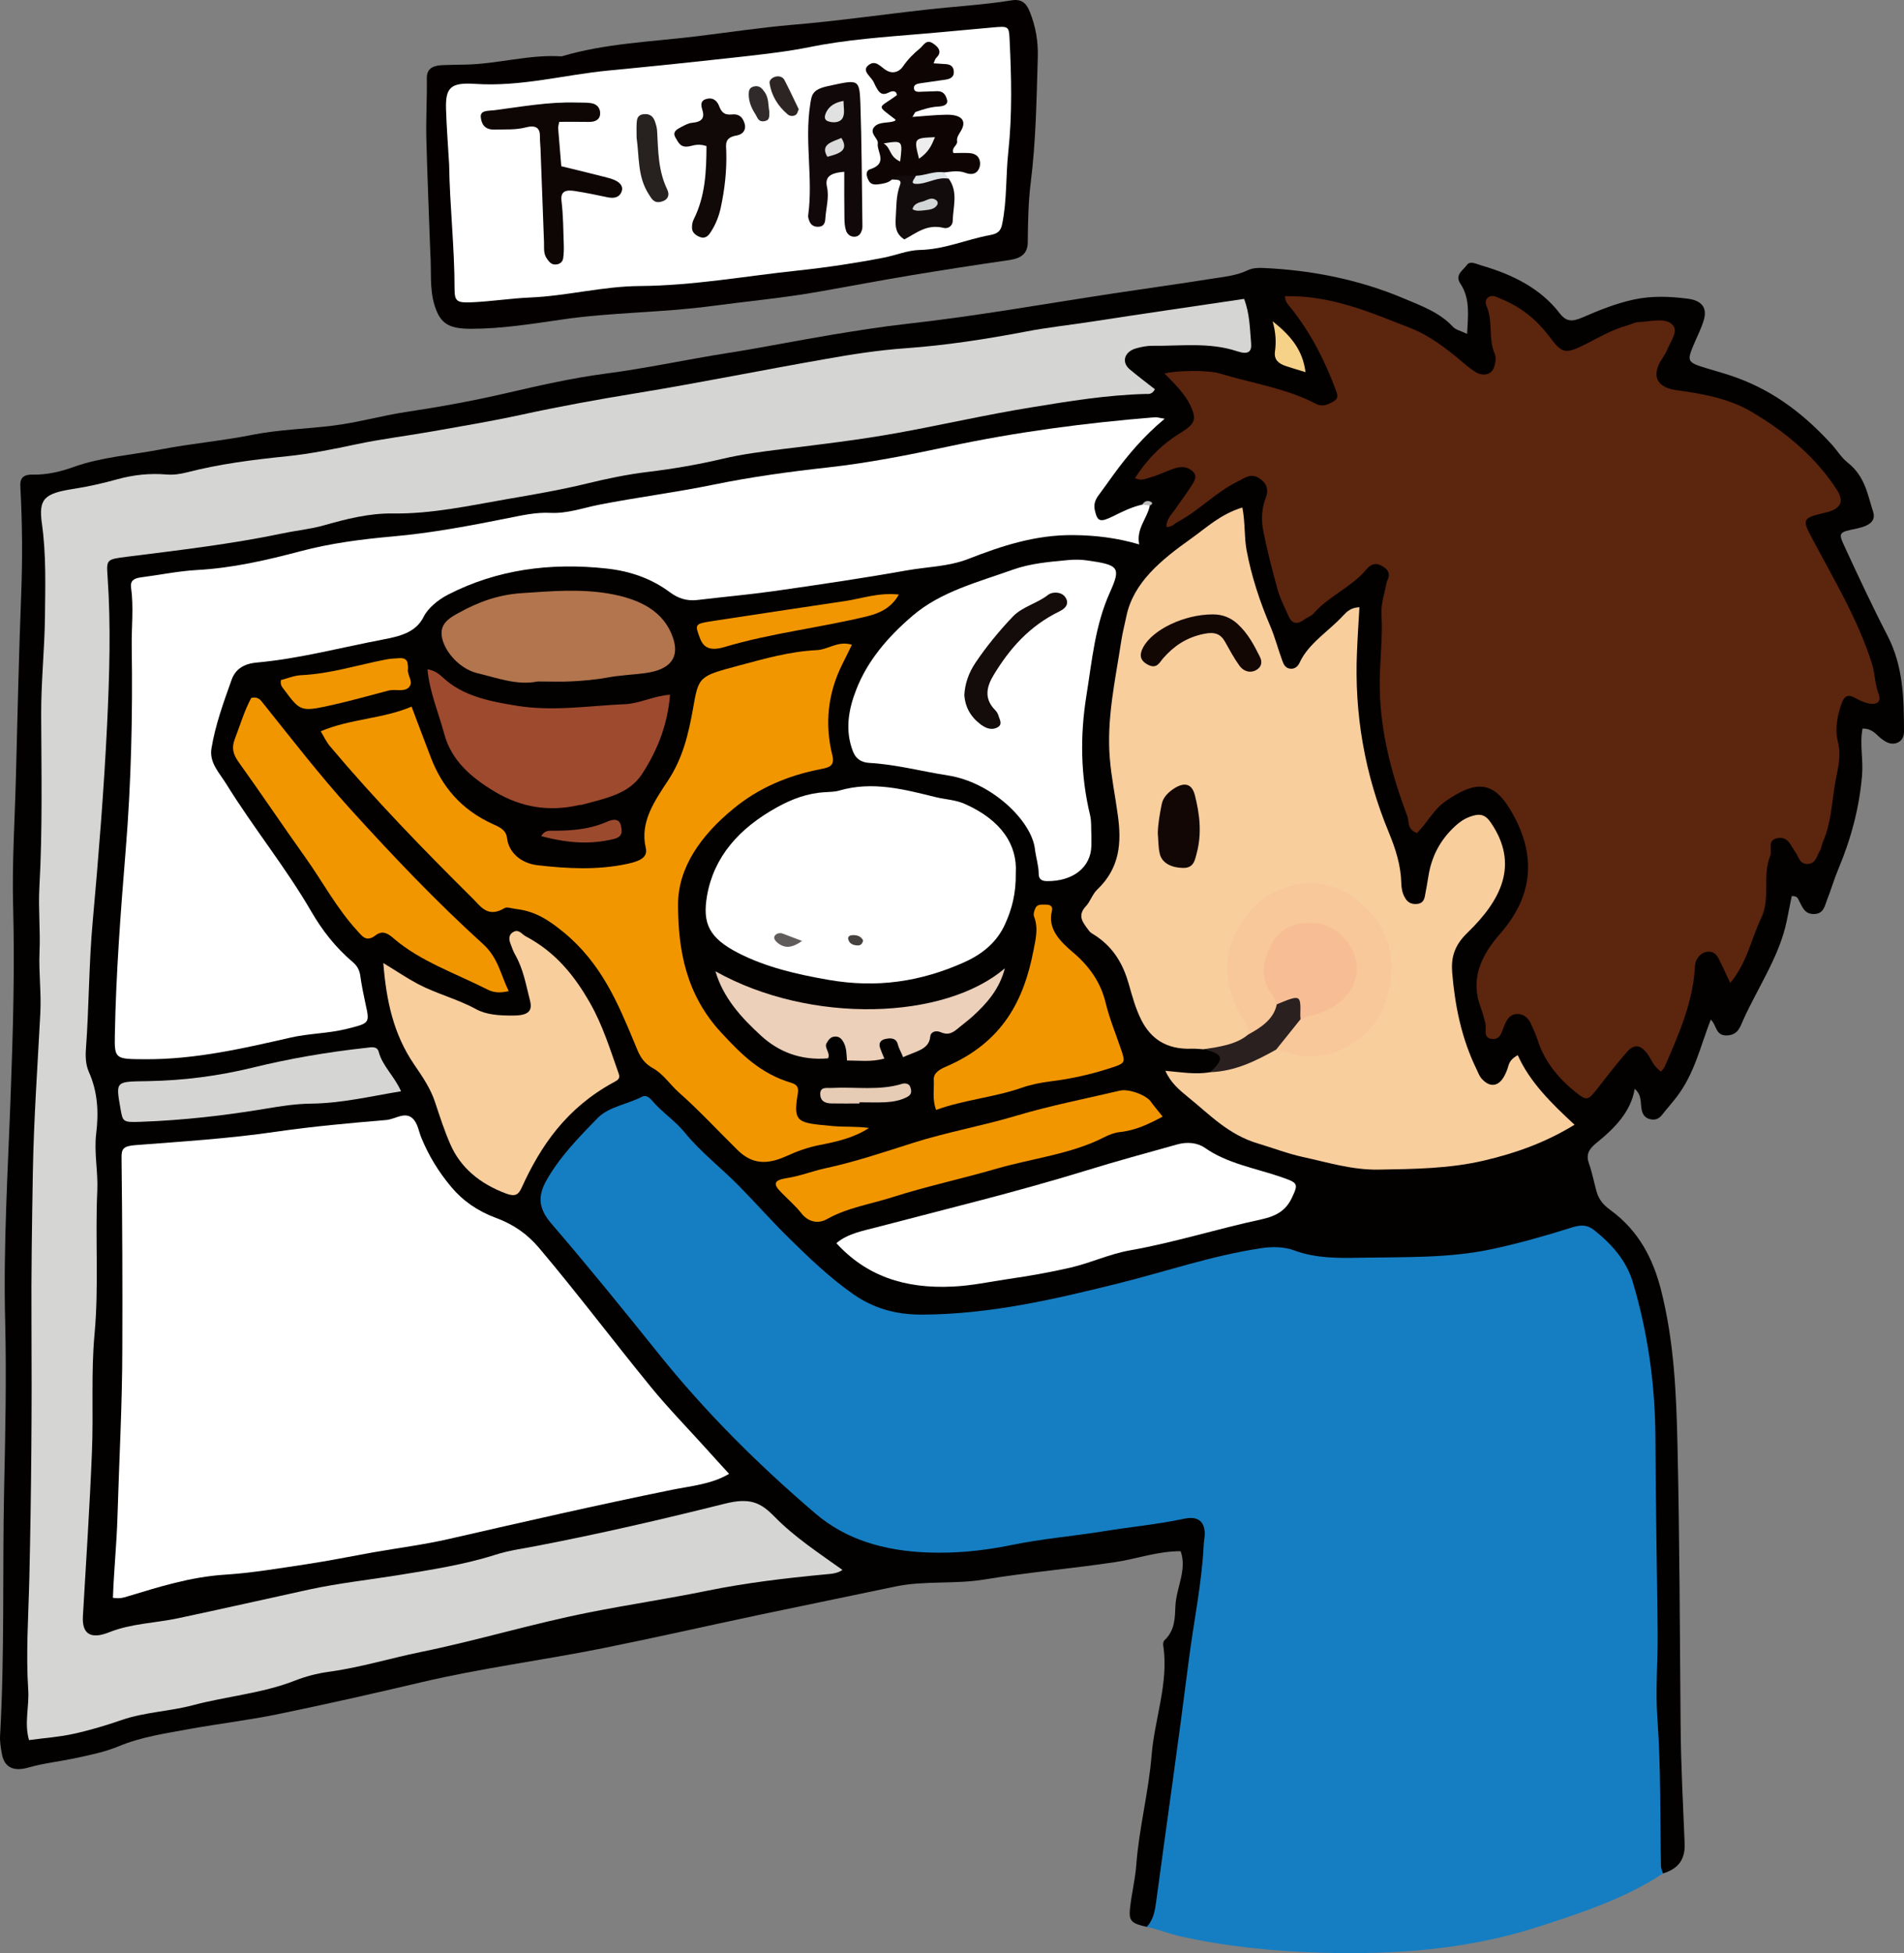
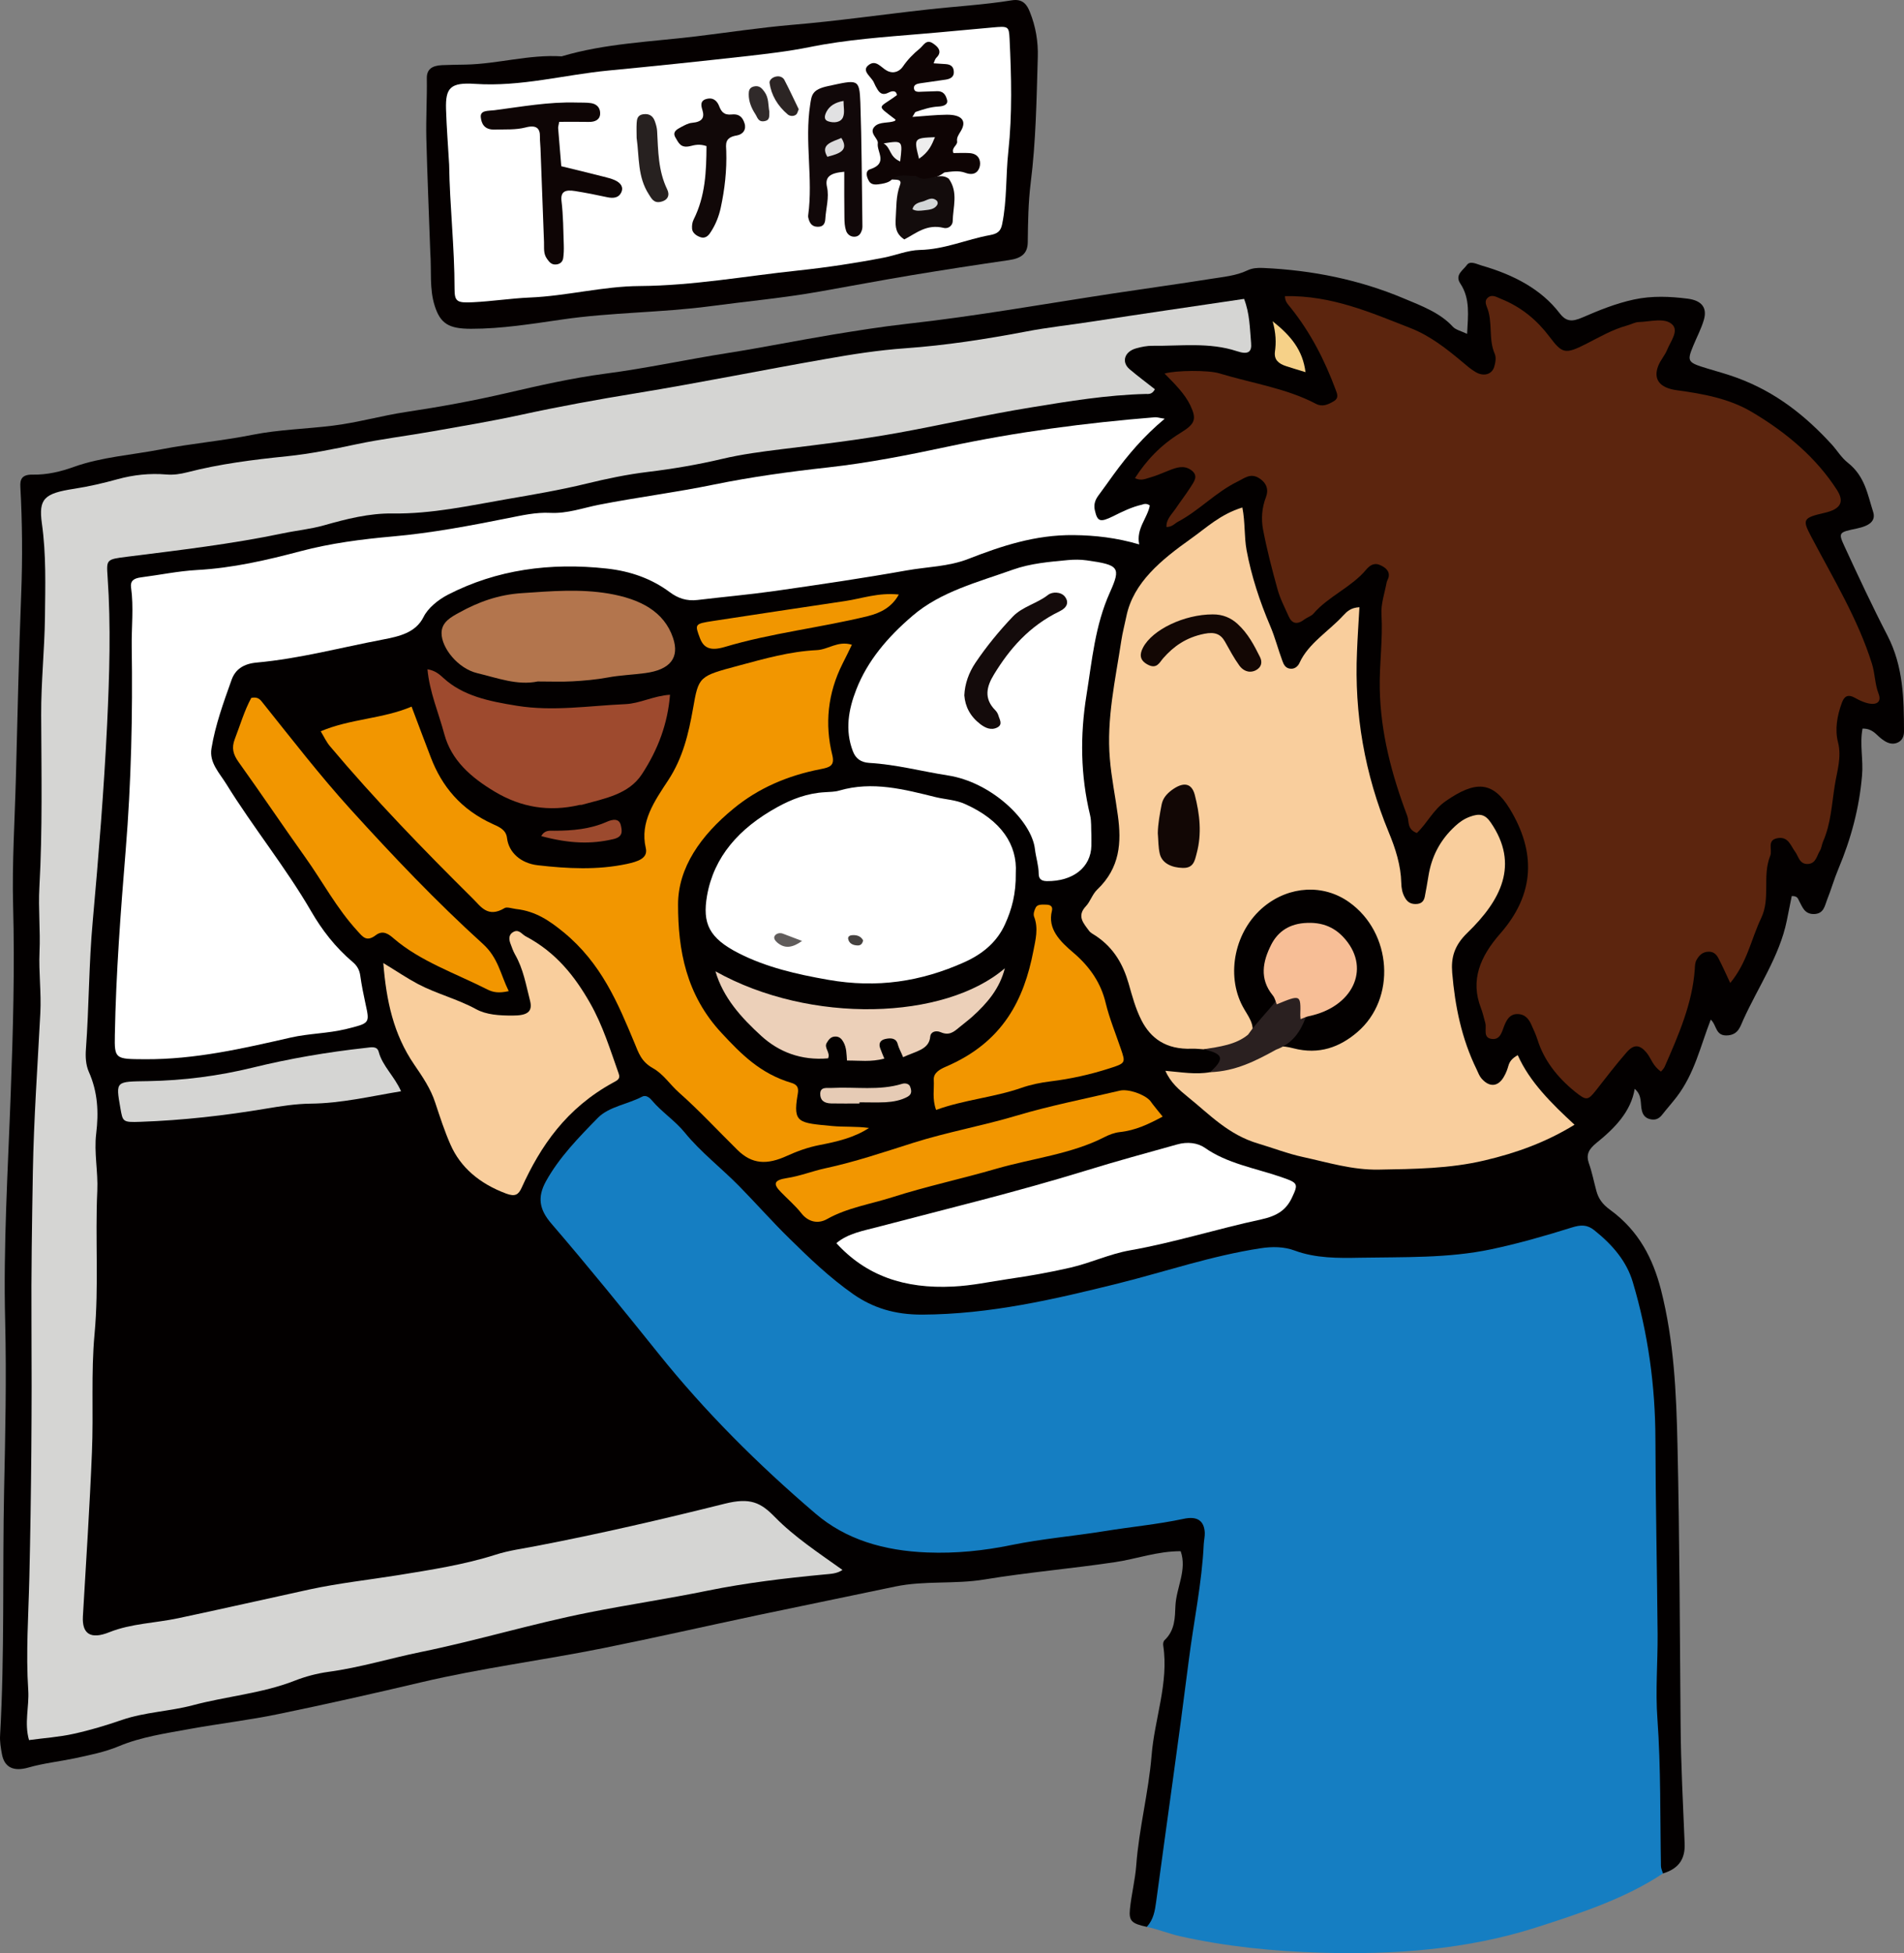
<svg xmlns="http://www.w3.org/2000/svg" version="1.1" id="レイヤー_1" x="0px" y="0px" width="110.199px" height="113.027px" viewBox="0 0 110.199 113.027" enable-background="new 0 0 110.199 113.027" xml:space="preserve">
  <rect x="0" y="0" width="110.199" height="113.027" fill="#808080" stroke="none" />
  <path fill-rule="evenodd" clip-rule="evenodd" fill="#030000" d="M66.375,111.508c-0.871-0.189-1.047-0.336-0.977-1.028  c0.084-0.846,0.301-1.684,0.365-2.526c0.156-2.134,0.715-4.234,0.887-6.356c0.168-2.125,1.004-4.208,0.676-6.362  c-0.018-0.104,0-0.246,0.076-0.319c0.615-0.582,0.598-1.32,0.629-1.989c0.051-1.055,0.684-2.078,0.303-3.16  c-1.344-0.002-2.533,0.442-3.787,0.632c-2.514,0.375-5.061,0.591-7.557,1.003c-1.723,0.288-3.479,0.055-5.174,0.41  c-2.643,0.558-5.289,1.093-7.93,1.651c-2.996,0.633-5.971,1.312-8.971,1.914c-3.496,0.703-7.064,1.157-10.525,1.974  c-2.754,0.65-5.51,1.272-8.287,1.843c-1.674,0.348-3.396,0.547-5.086,0.854c-1.41,0.258-2.854,0.465-4.141,1.006  c-0.828,0.345-1.703,0.515-2.57,0.702c-0.879,0.183-1.783,0.28-2.652,0.528c-0.883,0.256-1.4-0.016-1.541-0.768  c-0.066-0.362-0.131-0.735-0.107-1.103c0.268-4.725,0.133-9.455,0.232-14.184c0.07-3.248,0.141-6.498,0.062-9.742  c-0.113-4.399,0.16-8.779,0.32-13.174c0.135-3.637,0.238-7.276,0.139-10.922c-0.064-2.467,0.098-4.936,0.162-7.406  c0.094-3.538,0.168-7.078,0.307-10.617c0.08-2.064,0.064-4.127-0.049-6.188c-0.023-0.406,0.055-0.732,0.721-0.714  c0.836,0.014,1.629-0.178,2.375-0.448c1.613-0.576,3.355-0.687,5.041-1.014c1.762-0.339,3.568-0.495,5.338-0.85  c1.49-0.295,3.068-0.332,4.602-0.521c1.445-0.177,2.807-0.575,4.236-0.791c1.963-0.295,3.918-0.651,5.838-1.098  c1.887-0.436,3.775-0.867,5.709-1.122c2.395-0.312,4.729-0.824,7.104-1.197c2.014-0.317,4.004-0.722,6.018-1.056  c1.43-0.234,2.863-0.465,4.309-0.627c4.02-0.446,7.985-1.157,11.971-1.763c1.883-0.286,3.773-0.543,5.65-0.843  c0.709-0.114,1.453-0.177,2.094-0.484c0.295-0.143,0.605-0.16,0.924-0.146c2.861,0.129,5.572,0.684,8.119,1.754  c1.053,0.44,2.119,0.837,2.857,1.643c0.162,0.182,0.498,0.258,0.828,0.417c0.051-1.055,0.193-2.03-0.393-2.914  c-0.336-0.504,0.166-0.765,0.381-1.073c0.188-0.265,0.572-0.048,0.867,0.037c1.855,0.534,3.439,1.373,4.492,2.745  c0.377,0.495,0.715,0.524,1.33,0.255c0.949-0.411,1.91-0.806,2.975-1.037c1.061-0.228,2.092-0.178,3.117-0.049  c0.84,0.11,1.135,0.55,0.932,1.232c-0.146,0.501-0.4,0.979-0.604,1.472c-0.385,0.936-0.35,0.987,0.834,1.344  c0.553,0.166,1.111,0.319,1.652,0.516c2.312,0.841,4.027,2.243,5.512,3.861c0.324,0.354,0.562,0.773,0.951,1.077  c0.984,0.782,1.131,1.83,1.451,2.822c0.168,0.521-0.17,0.813-0.945,0.977c-1.045,0.22-1.082,0.228-0.701,1.05  c0.795,1.722,1.598,3.443,2.475,5.138c0.926,1.793,0.955,3.665,0.961,5.552c0,0.279-0.098,0.547-0.402,0.662  c-0.385,0.145-0.691-0.066-0.961-0.281c-0.277-0.226-0.48-0.551-1.037-0.543c-0.174,0.911,0.055,1.816-0.029,2.719  c-0.156,1.858-0.631,3.645-1.367,5.396c-0.25,0.595-0.422,1.208-0.66,1.803c-0.135,0.338-0.182,0.806-0.76,0.814  c-0.553,0.009-0.674-0.433-0.855-0.761c-0.076-0.136-0.088-0.285-0.426-0.281c-0.094,0.467-0.191,0.953-0.291,1.444  c-0.416,2.025-1.65,3.814-2.51,5.709c-0.174,0.377-0.275,0.847-0.873,0.909c-0.762,0.077-0.65-0.587-1.014-0.909  c-0.602,1.542-0.934,3.119-1.982,4.485c-0.266,0.345-0.557,0.67-0.826,1.013c-0.158,0.203-0.357,0.336-0.672,0.27  c-0.303-0.062-0.436-0.245-0.5-0.478c-0.119-0.416,0.039-0.89-0.422-1.285c-0.215,1.309-1.141,2.266-2.211,3.128  c-0.449,0.364-0.613,0.676-0.445,1.167c0.189,0.529,0.293,1.08,0.439,1.615c0.119,0.435,0.342,0.765,0.799,1.095  c1.678,1.225,2.477,2.841,2.936,4.609c0.76,2.982,0.893,5.991,0.959,9.028c0.123,5.39,0.135,10.781,0.18,16.173  c0.016,2.285,0.143,4.573,0.234,6.862c0.031,0.8-0.256,1.429-1.254,1.728c-0.658-0.363-0.461-0.923-0.482-1.42  c-0.379-8.016-0.221-16.031-0.314-24.05c-0.027-2.879-0.4-5.754-1.334-8.555c-0.158-0.466-0.32-0.926-0.594-1.358  c-0.949-1.516-1.768-1.898-3.672-1.272c-4.162,1.363-8.49,1.365-12.854,1.293c-0.23-0.004-0.473,0.021-0.68-0.048  c-2.498-0.861-4.816-0.237-7.191,0.444c-3.967,1.144-7.988,2.16-12.141,2.781c-3.618,0.537-6.827,0.146-9.434-2.33  c-2.906-2.758-5.615-5.643-8.465-8.435c-1.795-1.755-2.947-1.8-4.736,0.003c-0.83,0.837-1.582,1.728-2.205,2.672  c-0.535,0.802-0.59,1.581,0.07,2.399c4.059,5.016,7.977,10.104,12.811,14.674c0.834,0.787,1.727,1.527,2.635,2.26  c2.725,2.203,6.117,2.354,9.6,1.82c3.641-0.562,7.301-1.052,10.924-1.665c1.234-0.21,1.877,0.255,1.932,1.339  c0.049,0.998-0.172,1.989-0.318,2.977c-0.807,5.431-1.459,10.871-2.326,16.295c-0.084,0.552-0.014,1.111-0.104,1.658  C67.271,110.523,67.187,111.163,66.375,111.508z" />
  <path fill-rule="evenodd" clip-rule="evenodd" fill="#157EC2" d="M66.375,111.508c0.395-0.435,0.469-0.941,0.541-1.461  c0.629-4.658,1.299-9.312,1.889-13.974c0.283-2.239,0.76-4.459,0.865-6.715c0.012-0.222,0.068-0.441,0.059-0.661  c-0.035-0.683-0.422-0.979-1.234-0.8c-1.504,0.321-3.047,0.462-4.568,0.71c-1.791,0.289-3.611,0.441-5.381,0.803  c-1.607,0.331-3.209,0.496-4.874,0.432c-2.521-0.097-4.719-0.752-6.469-2.247c-3.359-2.867-6.416-5.927-9.074-9.242  c-2.033-2.534-4.082-5.061-6.213-7.539c-0.713-0.825-0.818-1.534-0.322-2.444c0.754-1.371,1.881-2.529,3.012-3.684  c0.637-0.646,1.725-0.784,2.557-1.221c0.209-0.113,0.418,0.037,0.559,0.207c0.562,0.669,1.352,1.184,1.912,1.871  c0.9,1.11,2.1,2.038,3.123,3.074c0.992,1.008,1.914,2.059,2.926,3.049c1.152,1.134,2.328,2.265,3.705,3.23  c1.137,0.791,2.4,1.187,3.99,1.181c3.948-0.021,7.639-0.886,11.35-1.807c2.736-0.684,5.385-1.597,8.219-2.031  c0.703-0.11,1.379-0.095,1.988,0.131c1.215,0.45,2.525,0.44,3.771,0.414c2.537-0.046,5.1,0.038,7.596-0.487  c1.582-0.335,3.125-0.777,4.646-1.254c0.553-0.178,0.922-0.178,1.336,0.158c1.055,0.845,1.861,1.792,2.217,2.989  c0.893,2.993,1.303,6.023,1.311,9.101c0.01,3.763,0.096,7.526,0.127,11.293c0.01,1.621-0.131,3.255-0.012,4.874  c0.203,2.84,0.154,5.684,0.205,8.525c0.002,0.146,0.074,0.288,0.117,0.433c-2.182,1.448-4.764,2.301-7.346,3.128  c-4.008,1.28-8.205,1.587-12.488,1.456c-2.756-0.083-5.447-0.353-8.105-0.948C67.642,111.902,67.035,111.646,66.375,111.508z" />
  <path fill-rule="evenodd" clip-rule="evenodd" fill="#050000" d="M24.903,14.591c-0.072-2.125-0.172-4.375-0.229-6.621  c-0.025-1.141,0.047-2.285,0.029-3.424c-0.012-0.521,0.277-0.747,0.877-0.776c0.457-0.02,0.912-0.023,1.369-0.032  c1.873-0.038,3.67-0.596,5.557-0.477c2.506-0.748,5.168-0.842,7.771-1.155c1.846-0.224,3.68-0.504,5.541-0.666  c2.631-0.219,5.244-0.6,7.867-0.889c1.625-0.182,3.26-0.271,4.872-0.532c0.66-0.109,0.895,0.283,1.049,0.673  c0.344,0.848,0.486,1.734,0.459,2.611c-0.072,2.43-0.105,4.865-0.412,7.293c-0.139,1.129-0.156,2.275-0.168,3.415  c-0.006,0.634-0.332,0.935-1.094,1.043c-1.877,0.272-3.752,0.562-5.622,0.871c-1.787,0.299-3.562,0.635-5.346,0.95  c-2.088,0.371-4.217,0.564-6.322,0.847c-2.834,0.375-5.717,0.351-8.564,0.768c-1.727,0.248-3.49,0.54-5.277,0.538  c-1.297-0.002-1.773-0.304-2.102-1.337C24.847,16.706,24.981,15.707,24.903,14.591z" />
  <path fill-rule="evenodd" clip-rule="evenodd" fill="#5C250E" d="M74.371,17.137c2.725-0.049,4.988,0.962,7.27,1.851  c1.135,0.446,2.076,1.191,2.971,1.938c0.252,0.214,0.502,0.434,0.797,0.608c0.453,0.267,0.922,0.142,1.066-0.284  c0.074-0.243,0.133-0.538,0.039-0.766c-0.387-0.888-0.092-1.845-0.461-2.729c-0.07-0.174-0.119-0.38,0.057-0.527  c0.25-0.216,0.514-0.032,0.74,0.058c1.23,0.487,2.127,1.269,2.826,2.194c0.74,0.979,0.898,1.044,2.129,0.42  c0.771-0.392,1.504-0.827,2.381-1.068c0.223-0.057,0.428-0.183,0.641-0.193c0.676-0.018,1.531-0.282,1.965,0.146  c0.379,0.376-0.104,0.971-0.299,1.452c-0.123,0.312-0.379,0.594-0.506,0.906c-0.324,0.786,0.049,1.304,1.064,1.44  c1.541,0.207,3.041,0.489,4.33,1.252c2.057,1.216,3.76,2.685,4.939,4.521c0.441,0.691,0.215,1.11-0.715,1.321  c-1.256,0.288-1.295,0.392-0.799,1.336c1.277,2.434,2.734,4.816,3.539,7.403c0.18,0.575,0.162,1.163,0.383,1.736  c0.193,0.502-0.148,0.698-0.744,0.512c-0.215-0.065-0.416-0.162-0.6-0.268c-0.447-0.253-0.645-0.089-0.779,0.266  c-0.277,0.755-0.418,1.549-0.225,2.297c0.221,0.871-0.061,1.672-0.189,2.498c-0.176,1.095-0.219,2.205-0.682,3.257  c-0.072,0.173-0.082,0.368-0.184,0.53c-0.174,0.282-0.221,0.725-0.682,0.755c-0.5,0.023-0.543-0.439-0.744-0.708  c-0.256-0.339-0.387-0.881-0.99-0.791c-0.68,0.101-0.309,0.675-0.453,1.026c-0.473,1.179,0.033,2.449-0.525,3.608  c-0.584,1.221-0.803,2.562-1.789,3.751c-0.246-0.523-0.443-0.968-0.668-1.402c-0.105-0.206-0.258-0.415-0.578-0.408  c-0.375,0.004-0.566,0.236-0.699,0.468c-0.096,0.16-0.096,0.356-0.107,0.54c-0.135,1.974-0.936,3.81-1.742,5.647  c-0.043,0.103-0.137,0.188-0.213,0.283c-0.492-0.342-0.566-0.775-0.844-1.104c-0.396-0.468-0.732-0.487-1.15-0.006  c-0.631,0.72-1.201,1.477-1.787,2.218c-0.457,0.577-0.547,0.572-1.188,0.062c-1.057-0.854-1.812-1.846-2.18-3.021  c-0.092-0.285-0.217-0.562-0.346-0.842c-0.141-0.328-0.365-0.645-0.838-0.637c-0.406,0.01-0.578,0.306-0.707,0.6  c-0.152,0.339-0.219,0.877-0.711,0.844c-0.59-0.041-0.326-0.591-0.418-0.928c-0.08-0.284-0.143-0.576-0.25-0.857  c-0.629-1.614-0.053-2.985,1.121-4.322c2.004-2.289,2.064-4.707,0.549-7.207c-0.992-1.639-2.012-1.629-3.703-0.458  c-0.73,0.501-1.066,1.268-1.678,1.852c-0.584-0.221-0.434-0.667-0.555-0.99c-0.908-2.401-1.545-4.82-1.592-7.369  c-0.027-1.431,0.184-2.851,0.1-4.281c-0.041-0.611,0.182-1.236,0.297-1.857c0.021-0.106,0.094-0.208,0.117-0.316  c0.072-0.348-0.186-0.565-0.523-0.704c-0.367-0.15-0.617,0.084-0.793,0.292c-0.822,0.986-2.193,1.545-3.031,2.524  c-0.117,0.145-0.365,0.218-0.533,0.343c-0.432,0.331-0.725,0.229-0.908-0.183c-0.232-0.521-0.502-1.039-0.646-1.574  c-0.318-1.147-0.617-2.301-0.838-3.462c-0.111-0.615-0.066-1.248,0.172-1.864c0.158-0.406,0.059-0.811-0.406-1.099  c-0.498-0.312-0.857,0.021-1.23,0.197c-1.297,0.636-2.199,1.66-3.467,2.335c-0.184,0.097-0.293,0.284-0.654,0.302  c-0.035-0.423,0.291-0.725,0.514-1.045c0.281-0.423,0.602-0.829,0.873-1.257c0.201-0.32,0.5-0.672,0.029-1.002  c-0.42-0.296-0.854-0.138-1.275,0.029c-0.371,0.145-0.732,0.309-1.119,0.416c-0.242,0.067-0.496,0.201-0.848,0.029  c0.652-1.02,1.486-1.911,2.629-2.615c0.855-0.523,0.955-0.788,0.58-1.589c-0.332-0.695-0.924-1.267-1.496-1.849  c0.643-0.19,2.529-0.207,3.17-0.012c1.869,0.571,3.879,0.859,5.59,1.762c0.367,0.197,0.703,0.045,1.01-0.134  c0.34-0.191,0.225-0.435,0.129-0.692c-0.621-1.667-1.426-3.267-2.6-4.736C74.552,17.619,74.367,17.454,74.371,17.137z" />
  <path fill-rule="evenodd" clip-rule="evenodd" fill="#D5D5D3" d="M48.761,90.852c-0.328,0.226-0.697,0.226-1.051,0.263  c-2.266,0.214-4.527,0.485-6.734,0.932c-2.289,0.47-4.615,0.813-6.91,1.27c-3.281,0.651-6.438,1.617-9.697,2.282  c-1.793,0.365-3.531,0.905-5.373,1.153c-0.662,0.092-1.332,0.271-1.938,0.509c-1.873,0.736-3.945,0.9-5.893,1.42  c-1.33,0.355-2.775,0.395-4.094,0.847c-0.914,0.315-1.846,0.597-2.805,0.807c-0.824,0.186-1.691,0.241-2.586,0.364  c-0.285-0.986,0.016-1.938-0.045-2.883c-0.143-2.172,0.014-4.351,0.064-6.519c0.113-4.907,0.152-9.816,0.123-14.727  c-0.018-2.922,0.031-5.841,0.08-8.757c0.055-3.065,0.273-6.126,0.432-9.188c0.062-1.179-0.098-2.366-0.047-3.53  c0.057-1.252-0.076-2.496-0.008-3.745c0.186-3.325,0.117-6.651,0.104-9.979c-0.008-1.887,0.195-3.767,0.219-5.648  c0.018-1.81,0.078-3.621-0.178-5.43c-0.197-1.43,0.129-1.741,1.869-2.007c0.855-0.133,1.689-0.326,2.504-0.552  c0.922-0.254,1.867-0.356,2.834-0.275c0.418,0.034,0.811-0.026,1.211-0.128c1.873-0.483,3.811-0.729,5.756-0.926  c1.365-0.141,2.689-0.41,4.012-0.692c1.453-0.309,2.947-0.488,4.418-0.749c1.693-0.298,3.391-0.583,5.062-0.944  c2.242-0.49,4.502-0.902,6.779-1.272c3.668-0.602,7.299-1.341,10.957-1.979c1.504-0.268,3.033-0.506,4.566-0.614  c2.367-0.169,4.667-0.528,6.973-0.965c1.271-0.246,2.59-0.385,3.881-0.586c2.895-0.449,5.801-0.867,8.758-1.307  c0.332,0.859,0.332,1.71,0.406,2.543c0.053,0.545-0.18,0.697-0.822,0.483c-1.596-0.528-3.246-0.293-4.881-0.312  c-0.314-0.004-0.643,0.062-0.943,0.146c-0.684,0.187-0.875,0.794-0.383,1.212c0.486,0.412,1.012,0.801,1.461,1.157  c-0.166,0.318-0.375,0.271-0.537,0.273c-2.248,0.058-4.426,0.418-6.621,0.777c-2.598,0.42-5.137,1.007-7.719,1.475  c-2.215,0.402-4.457,0.666-6.701,0.941c-1.166,0.145-2.348,0.298-3.477,0.567c-1.406,0.332-2.834,0.574-4.264,0.748  c-1.229,0.147-2.426,0.4-3.578,0.681c-1.525,0.372-3.096,0.637-4.631,0.902c-2.156,0.373-4.322,0.856-6.58,0.825  c-1.367-0.02-2.695,0.321-3.982,0.686c-0.781,0.221-1.594,0.298-2.383,0.464c-2.965,0.621-5.99,0.973-9.016,1.354  c-1.209,0.151-1.193,0.16-1.125,1.167C6.425,36.235,6.333,39.08,6.2,41.92c-0.184,3.798-0.492,7.594-0.832,11.383  c-0.227,2.47-0.213,4.944-0.395,7.412c-0.033,0.433-0.01,0.902,0.164,1.303c0.525,1.175,0.58,2.355,0.43,3.585  c-0.133,1.094,0.115,2.196,0.064,3.311c-0.127,2.753,0.096,5.511-0.158,8.279c-0.211,2.269-0.055,4.562-0.152,6.846  c-0.127,3.171-0.34,6.333-0.523,9.501c-0.055,1,0.432,1.359,1.535,0.914c1.266-0.504,2.648-0.525,3.963-0.804  c2.553-0.539,5.09-1.118,7.639-1.673c1.682-0.362,3.393-0.548,5.09-0.82c1.916-0.312,3.834-0.604,5.666-1.189  c0.754-0.243,1.57-0.35,2.348-0.501c3.674-0.706,7.309-1.547,10.906-2.447c1.48-0.372,2.086-0.067,2.904,0.771  C45.968,88.938,47.394,89.876,48.761,90.852z" />
-   <path fill-rule="evenodd" clip-rule="evenodd" fill="#FFFFFF" d="M6.536,92.466c0.053-1.558,0.215-3.103,0.262-4.653  c0.094-3.241,0.277-6.484,0.281-9.732c0.014-3.693,0-7.386-0.045-11.078C7.03,66.51,7.11,66.324,7.819,66.27  c2.725-0.211,5.459-0.381,8.164-0.778c2.109-0.306,4.248-0.498,6.377-0.678c0.51-0.044,1.08-0.507,1.52-0.09  c0.305,0.285,0.35,0.743,0.508,1.121c0.416,1.017,0.99,1.966,1.738,2.854c0.662,0.792,1.518,1.387,2.566,1.776  c1.059,0.39,1.838,0.955,2.504,1.738c2.229,2.638,4.281,5.367,6.459,8.032c1.027,1.258,2.188,2.445,3.287,3.665  c0.398,0.446,0.807,0.889,1.256,1.382c-1.008,0.602-2.217,0.703-3.307,0.923c-4.326,0.879-8.619,1.864-12.912,2.846  c-1.439,0.33-2.924,0.519-4.387,0.774c-1.289,0.233-2.57,0.493-3.863,0.688c-1.572,0.235-3.139,0.503-4.725,0.605  c-1.992,0.13-3.801,0.706-5.627,1.258C7.161,92.45,6.962,92.527,6.536,92.466z" />
  <path fill-rule="evenodd" clip-rule="evenodd" fill="#FFFFFF" d="M66.548,29.253c-0.135,0.731-0.803,1.343-0.613,2.252  c-1.32-0.386-2.533-0.524-3.797-0.539c-2.225-0.022-4.176,0.632-6.094,1.379c-1.143,0.447-2.377,0.454-3.565,0.665  c-2.531,0.452-5.086,0.826-7.637,1.191c-1.482,0.21-2.982,0.341-4.469,0.52c-0.643,0.075-1.139-0.104-1.604-0.449  c-1.033-0.77-2.252-1.217-3.654-1.37c-3.281-0.36-6.367,0.065-9.172,1.504c-0.592,0.304-1.178,0.788-1.43,1.3  c-0.455,0.914-1.414,1.124-2.348,1.303c-2.43,0.463-4.812,1.104-7.309,1.334c-0.762,0.068-1.236,0.396-1.451,0.995  c-0.467,1.31-0.943,2.614-1.166,3.976c-0.139,0.813,0.461,1.415,0.857,2.054c1.543,2.499,3.449,4.84,4.916,7.374  c0.611,1.054,1.387,2.075,2.408,2.936c0.271,0.23,0.389,0.479,0.432,0.786c0.076,0.55,0.188,1.097,0.305,1.638  c0.248,1.125,0.248,1.11-1.137,1.451c-1.049,0.257-2.137,0.25-3.203,0.493c-2.756,0.629-5.527,1.272-8.447,1.252  c-1.689-0.01-1.752,0-1.723-1.399c0.066-3.578,0.338-7.147,0.629-10.721c0.318-3.907,0.406-7.825,0.348-11.743  c-0.018-1.145,0.121-2.29-0.039-3.435c-0.049-0.365,0.129-0.532,0.584-0.589c1.08-0.138,2.133-0.362,3.242-0.425  c2.049-0.111,4.033-0.571,5.967-1.083c1.752-0.465,3.549-0.698,5.359-0.859c2.268-0.2,4.477-0.623,6.682-1.062  c0.799-0.159,1.592-0.344,2.432-0.302c0.98,0.049,1.887-0.285,2.803-0.467c2.215-0.435,4.465-0.716,6.674-1.172  c2.162-0.442,4.379-0.746,6.59-0.99c2.359-0.263,4.662-0.718,6.945-1.206c3.944-0.843,7.936-1.37,11.985-1.697  c0.119-0.009,0.244,0.037,0.562,0.085c-1.219,1.015-2.131,2.095-2.955,3.225c-0.299,0.415-0.594,0.829-0.896,1.237  c-0.191,0.265-0.264,0.532-0.189,0.846c0.146,0.646,0.301,0.702,1.045,0.339c0.537-0.269,1.08-0.539,1.701-0.68  C66.275,29.136,66.421,29.154,66.548,29.253z" />
  <path fill-rule="evenodd" clip-rule="evenodd" fill="#F9CE9D" d="M69.66,60.723c-0.225-0.012-0.453-0.044-0.678-0.034  c-1.5,0.057-2.385-0.604-2.918-1.647c-0.346-0.684-0.537-1.405-0.742-2.127c-0.307-1.055-0.818-2.032-1.891-2.752  c-0.145-0.094-0.314-0.177-0.402-0.301c-0.324-0.441-0.717-0.848-0.18-1.419c0.256-0.27,0.367-0.682,0.65-0.957  c1.336-1.268,1.412-2.75,1.201-4.286c-0.145-1.101-0.375-2.188-0.465-3.295c-0.197-2.311,0.32-4.563,0.664-6.833  c0.072-0.476,0.199-0.945,0.295-1.415c0.402-1.948,2.018-3.261,3.734-4.481c0.896-0.633,1.693-1.413,2.977-1.808  c0.17,0.869,0.1,1.677,0.244,2.469c0.281,1.506,0.758,2.956,1.367,4.386c0.285,0.662,0.455,1.352,0.705,2.021  c0.074,0.205,0.178,0.452,0.51,0.456c0.248,0.004,0.412-0.18,0.484-0.344c0.506-1.117,1.684-1.82,2.521-2.729  c0.227-0.245,0.451-0.462,0.945-0.487c-0.049,0.863-0.107,1.719-0.141,2.577c-0.158,3.57,0.434,7.056,1.84,10.453  c0.391,0.94,0.699,1.913,0.723,2.922c0.008,0.3,0.053,0.587,0.215,0.861c0.121,0.214,0.293,0.367,0.617,0.363  c0.352-0.001,0.477-0.186,0.527-0.418c0.082-0.399,0.145-0.804,0.213-1.203c0.174-1.084,0.646-2.064,1.551-2.892  c0.248-0.229,0.514-0.417,0.859-0.542c0.539-0.197,0.865-0.149,1.197,0.339c1.674,2.438,0.582,4.509-1.355,6.384  c-0.76,0.735-0.949,1.432-0.877,2.311c0.162,1.923,0.537,3.804,1.42,5.605c0.082,0.171,0.143,0.354,0.27,0.505  c0.461,0.537,0.973,0.497,1.309-0.108c0.117-0.199,0.197-0.415,0.256-0.628c0.068-0.229,0.193-0.414,0.539-0.607  c0.691,1.551,1.951,2.794,3.287,4.026c-1.635,1.006-3.354,1.632-5.211,2.067c-2.012,0.477-4.059,0.495-6.119,0.531  c-1.537,0.028-2.957-0.419-4.408-0.734c-0.875-0.19-1.707-0.517-2.561-0.77c-1.75-0.516-2.826-1.691-4.074-2.695  c-0.514-0.418-1.018-0.847-1.307-1.519c0.918,0.079,1.75,0.229,2.582,0.08c1.316-0.46,2.551-1.048,3.877-1.486  c0.324-0.036,0.639,0.024,0.941,0.101c1.504,0.394,2.705-0.075,3.703-0.929c2.275-1.941,2.018-5.764-0.477-7.53  c-1.479-1.048-3.441-0.944-4.914,0.256c-1.693,1.381-2.232,3.937-1.232,5.796c0.287,0.535,0.744,1.038,0.504,1.68  C71.826,60.916,70.648,60.596,69.66,60.723z" />
  <path fill-rule="evenodd" clip-rule="evenodd" fill="#F29600" d="M18.563,42.32c1.695-0.726,3.594-0.716,5.258-1.429  c0.375,0.991,0.742,1.978,1.119,2.955c0.629,1.635,1.709,2.998,3.609,3.855c0.404,0.179,0.742,0.342,0.797,0.802  c0.098,0.829,0.799,1.458,1.779,1.569c1.713,0.197,3.441,0.288,5.15-0.074c0.604-0.133,1.25-0.312,1.1-0.928  c-0.35-1.492,0.502-2.707,1.305-3.926c0.85-1.299,1.174-2.701,1.428-4.126c0.33-1.893,0.336-1.879,2.648-2.5  c1.479-0.396,2.941-0.817,4.512-0.895c0.678-0.032,1.219-0.559,2.037-0.312c-0.176,0.367-0.352,0.729-0.537,1.091  c-0.865,1.715-1.043,3.506-0.596,5.298c0.15,0.609-0.145,0.708-0.666,0.808c-1.953,0.378-3.639,1.122-5.047,2.283  c-1.896,1.551-3.219,3.421-3.215,5.562c0,2.609,0.453,5.218,2.531,7.44c1.115,1.198,2.225,2.335,4.027,2.872  c0.473,0.139,0.404,0.446,0.354,0.74c-0.264,1.595,0.084,1.574,2.002,1.757c0.699,0.066,1.41,0.011,2.137,0.113  c-0.852,0.561-1.855,0.794-2.848,0.985c-0.684,0.134-1.295,0.354-1.887,0.624c-1.178,0.542-2.035,0.49-2.871-0.33  c-1.127-1.11-2.189-2.262-3.389-3.326c-0.518-0.457-0.893-1.062-1.502-1.407c-0.693-0.386-0.842-0.906-1.072-1.457  c-0.961-2.308-1.916-4.616-4.107-6.416c-0.779-0.635-1.594-1.217-2.752-1.344c-0.223-0.028-0.533-0.134-0.658-0.056  c-0.984,0.597-1.395-0.109-1.836-0.538c-2.885-2.859-5.697-5.761-8.266-8.815C18.886,42.937,18.749,42.627,18.563,42.32z" />
  <path fill-rule="evenodd" clip-rule="evenodd" fill="#FFFFFF" d="M58.791,50.518c0.018,1.212-0.234,2.118-0.627,2.977  c-0.434,0.959-1.217,1.684-2.368,2.196c-2.486,1.112-5.033,1.509-7.865,1.01c-1.834-0.321-3.586-0.727-5.174-1.536  c-1.723-0.878-2.115-1.727-1.834-3.339c0.395-2.227,1.826-3.885,4.072-5.121c0.824-0.453,1.727-0.805,2.754-0.86  c0.271-0.02,0.559-0.017,0.812-0.091c1.939-0.569,3.787-0.068,5.605,0.379c0.557,0.134,1.145,0.151,1.688,0.396  C57.957,47.467,58.888,48.892,58.791,50.518z" />
  <path fill-rule="evenodd" clip-rule="evenodd" fill="#FFFFFF" d="M63.166,48.332c0,0.169,0.008,0.393,0,0.613  c-0.027,1.252-1.064,2.063-2.582,2.046c-0.381-0.005-0.463-0.192-0.467-0.428c-0.002-0.481-0.162-0.946-0.217-1.418  c-0.184-1.645-2.516-3.884-5.042-4.271c-1.512-0.235-2.984-0.634-4.541-0.724c-0.5-0.031-0.795-0.258-0.953-0.672  c-0.471-1.22-0.256-2.424,0.199-3.583c0.635-1.627,1.775-2.997,3.26-4.266c1.643-1.403,3.762-1.934,5.807-2.665  c1.021-0.362,2.094-0.45,3.176-0.552c0.365-0.033,0.725-0.036,1.09,0.016c1.877,0.263,1.994,0.401,1.34,1.86  c-0.865,1.924-1.031,3.948-1.355,5.951c-0.373,2.324-0.346,4.631,0.211,6.936C63.177,47.535,63.144,47.911,63.166,48.332z" />
  <path fill-rule="evenodd" clip-rule="evenodd" fill="#FFFFFF" d="M48.407,71.941c0.682-0.572,1.564-0.714,2.365-0.929  c4.051-1.062,8.124-2.05,12.108-3.278c1.725-0.535,3.494-1.014,5.246-1.504c0.6-0.172,1.197-0.095,1.613,0.197  c1.277,0.902,2.904,1.172,4.395,1.683c1.002,0.342,1.02,0.391,0.646,1.189c-0.332,0.711-0.844,1.063-1.785,1.269  c-2.547,0.546-5.004,1.333-7.594,1.79c-1.184,0.207-2.258,0.726-3.445,0.999c-1.184,0.275-2.389,0.484-3.586,0.658  c-1.061,0.156-2.107,0.386-3.213,0.438C52.341,74.595,50.124,73.824,48.407,71.941z" />
  <path fill-rule="evenodd" clip-rule="evenodd" fill="#F9CE9D" d="M22.185,55.731c0.807,0.492,1.383,0.885,2.012,1.218  c1.062,0.56,2.289,0.867,3.346,1.446c0.613,0.337,1.359,0.375,2.104,0.376c0.885,0.004,1.201-0.221,1.025-0.883  c-0.232-0.896-0.379-1.812-0.865-2.656c-0.111-0.201-0.184-0.413-0.262-0.624c-0.098-0.259-0.115-0.541,0.195-0.691  c0.307-0.144,0.465,0.15,0.68,0.263c1.783,0.941,2.863,2.345,3.727,3.857c0.746,1.308,1.17,2.71,1.662,4.093  c0.109,0.3-0.066,0.381-0.299,0.508c-2.736,1.49-4.223,3.683-5.318,6.096c-0.18,0.398-0.369,0.533-0.893,0.34  c-1.568-0.585-2.652-1.532-3.225-2.833c-0.35-0.795-0.613-1.613-0.885-2.432c-0.254-0.794-0.73-1.494-1.217-2.205  C22.772,59.848,22.36,57.923,22.185,55.731z" />
  <path fill-rule="evenodd" clip-rule="evenodd" fill="#F29600" d="M29.444,57.357c-0.58,0.13-0.906,0.07-1.236-0.096  c-1.844-0.934-3.885-1.631-5.412-2.945c-0.277-0.24-0.621-0.522-1.047-0.196c-0.539,0.412-0.758,0.087-1.049-0.23  c-1.23-1.338-2.027-2.875-3.055-4.31c-1.295-1.818-2.533-3.662-3.834-5.477c-0.318-0.447-0.42-0.815-0.221-1.336  c0.312-0.808,0.547-1.629,0.953-2.38c0.414-0.089,0.539,0.131,0.684,0.31c1.658,2.069,3.271,4.164,5.076,6.154  c2.426,2.672,4.916,5.301,7.646,7.773C28.841,55.434,28.966,56.389,29.444,57.357z" />
  <path fill-rule="evenodd" clip-rule="evenodd" fill="#9E4A2E" d="M24.741,38.731c0.445,0.071,0.697,0.296,0.932,0.512  c1.131,1.036,2.639,1.341,4.244,1.6c2.111,0.339,4.188-0.003,6.273-0.094c0.854-0.036,1.621-0.48,2.588-0.543  c-0.129,1.639-0.676,3.152-1.631,4.605c-0.764,1.161-2.141,1.396-3.467,1.762c-0.043,0.013-0.096,0-0.139,0.01  c-1.787,0.418-3.396,0.127-4.883-0.755c-1.436-0.854-2.535-1.849-2.939-3.331C25.386,41.25,24.858,40.039,24.741,38.731z" />
  <path fill-rule="evenodd" clip-rule="evenodd" fill="#B3754D" d="M31.122,39.437c-1.178,0.244-2.326-0.202-3.492-0.479  c-1.137-0.272-2.072-1.467-2.074-2.314c-0.004-0.642,0.549-0.935,1.027-1.196c1.084-0.6,2.252-1.037,3.637-1.124  c1.689-0.115,3.357-0.256,5.031,0.03c1.803,0.313,3.186,1.029,3.703,2.562c0.385,1.141-0.154,1.847-1.623,2.038  c-0.717,0.097-1.449,0.12-2.162,0.254c-0.664,0.122-1.354,0.184-2.033,0.221C32.501,39.464,31.86,39.437,31.122,39.437z" />
  <path fill-rule="evenodd" clip-rule="evenodd" fill="#F29600" d="M67.292,64.617c-0.791,0.425-1.559,0.8-2.49,0.898  c-0.309,0.035-0.619,0.156-0.881,0.291c-1.916,0.982-4.162,1.226-6.25,1.827c-1.995,0.583-4.051,1.018-6.034,1.653  c-1.256,0.4-2.605,0.607-3.758,1.256c-0.535,0.307-1.104,0.174-1.5-0.333c-0.34-0.433-0.785-0.812-1.176-1.217  c-0.469-0.472-0.424-0.698,0.338-0.816c0.768-0.117,1.453-0.397,2.197-0.56c1.762-0.378,3.441-0.95,5.139-1.487  c1.947-0.616,3.999-0.979,5.961-1.567c1.949-0.582,3.979-0.976,5.977-1.447c0.479-0.111,1.406,0.202,1.748,0.58  c0.055,0.061,0.092,0.129,0.141,0.191C66.896,64.132,67.095,64.377,67.292,64.617z" />
  <path fill-rule="evenodd" clip-rule="evenodd" fill="#F29600" d="M54.179,64.231c-0.236-0.647-0.102-1.202-0.135-1.747  c-0.021-0.406,0.363-0.607,0.699-0.754c3.338-1.428,4.526-3.912,5.067-6.699c0.123-0.643,0.303-1.305,0.043-1.976  c-0.062-0.156,0.008-0.371,0.092-0.535c0.102-0.199,0.371-0.171,0.594-0.169c0.309,0,0.396,0.147,0.344,0.36  c-0.262,1.04,0.459,1.761,1.256,2.434c0.969,0.828,1.588,1.772,1.855,2.898c0.219,0.903,0.582,1.778,0.883,2.667  c0.27,0.794,0.283,0.818-0.688,1.124c-1.092,0.351-2.229,0.604-3.381,0.744c-0.598,0.074-1.156,0.189-1.703,0.38  C57.523,63.508,55.792,63.644,54.179,64.231z" />
  <path fill-rule="evenodd" clip-rule="evenodd" fill="#D5D5D3" d="M23.212,63.152c-1.781,0.294-3.465,0.7-5.242,0.716  c-0.867,0.012-1.691,0.142-2.543,0.284c-2.402,0.404-4.84,0.682-7.303,0.768c-1.031,0.039-1.016-0.006-1.156-0.788  c-0.275-1.591-0.285-1.536,1.602-1.567c2.049-0.036,4.062-0.295,6.053-0.781c2.127-0.523,4.318-0.897,6.531-1.141  c0.336-0.036,0.67-0.127,0.766,0.231C22.128,61.676,22.837,62.296,23.212,63.152z" />
  <path fill-rule="evenodd" clip-rule="evenodd" fill="#ECD0B9" d="M52.271,61.18c-0.137-0.331-0.254-0.531-0.309-0.744  c-0.084-0.353-0.381-0.385-0.713-0.312c-0.316,0.066-0.398,0.276-0.312,0.52c0.07,0.206,0.158,0.398,0.246,0.616  c-0.775,0.212-1.455,0.106-2.162,0.114c-0.029-0.379-0.02-0.74-0.207-1.074c-0.096-0.169-0.234-0.334-0.5-0.315  c-0.258,0.019-0.371,0.213-0.467,0.371c-0.17,0.286,0.23,0.55,0.08,0.89c-1.57,0.137-2.852-0.375-3.861-1.292  c-1.168-1.064-2.211-2.216-2.658-3.745c5.506,3.086,13.279,2.816,16.749-0.175c-0.295,1.173-1.018,2.022-1.883,2.801  c-0.246,0.219-0.516,0.418-0.766,0.627c-0.295,0.247-0.572,0.486-1.059,0.273c-0.314-0.134-0.588,0-0.609,0.247  C53.782,60.753,52.985,60.836,52.271,61.18z" />
  <path fill-rule="evenodd" clip-rule="evenodd" fill="#F19600" d="M52.021,34.405c-0.395,0.727-1.043,1.062-1.787,1.249  c-2.732,0.67-5.592,0.979-8.289,1.786c-0.85,0.253-1.227,0.044-1.438-0.521c-0.299-0.796-0.305-0.819,0.742-0.98  c2.549-0.396,5.107-0.77,7.662-1.156C49.89,34.639,50.821,34.282,52.021,34.405z" />
-   <path fill-rule="evenodd" clip-rule="evenodd" fill="#F19600" d="M16.259,39.354c0.387-0.099,0.766-0.26,1.158-0.28  c1.701-0.08,3.273-0.59,4.906-0.906c0.262-0.054,0.537-0.064,0.811-0.08c0.256-0.013,0.434,0.075,0.457,0.305  c0.014,0.108,0.037,0.221,0.021,0.33c-0.057,0.361,0.359,0.739,0.047,1.059c-0.273,0.278-0.781,0.081-1.166,0.18  c-1.076,0.282-2.15,0.584-3.24,0.831c-1.854,0.411-1.859,0.395-2.826-0.903C16.337,39.764,16.208,39.654,16.259,39.354z" />
  <path fill-rule="evenodd" clip-rule="evenodd" fill="#2A2020" d="M73.859,60.743c-1.166,0.643-2.346,1.253-3.824,1.305  c0.861-0.783,0.777-1.067-0.375-1.325c0.924-0.15,1.873-0.262,2.576-0.849c0.48-0.689,1.105-1.302,1.629-1.969  c1.342-0.552,1.662-0.362,1.703,0.994C75.267,59.677,74.837,60.379,73.859,60.743z" />
  <path fill-rule="evenodd" clip-rule="evenodd" fill="#E6CBB5" d="M49.745,63.858c-0.545,0-1.09,0.01-1.637-0.002  c-0.441-0.01-0.641-0.206-0.635-0.565c0.01-0.421,0.398-0.314,0.682-0.332c1.352-0.073,2.732,0.171,4.057-0.238  c0.182-0.057,0.393-0.003,0.455,0.143c0.082,0.205,0.143,0.444-0.131,0.6c-0.383,0.215-0.836,0.297-1.289,0.323  c-0.498,0.022-1,0.004-1.502,0.004C49.745,63.812,49.745,63.837,49.745,63.858z" />
  <path fill-rule="evenodd" clip-rule="evenodd" fill="#9C4A2E" d="M31.327,48.386c0.197-0.365,0.5-0.311,0.752-0.311  c1.057,0,2.084-0.094,3.035-0.514c0.35-0.156,0.732-0.22,0.824,0.22c0.07,0.325,0.125,0.652-0.449,0.781  C34.212,48.859,32.972,48.825,31.327,48.386z" />
  <path fill-rule="evenodd" clip-rule="evenodd" fill="#F6D188" d="M75.56,21.537c-0.523-0.161-0.82-0.248-1.111-0.344  c-0.463-0.15-0.713-0.38-0.66-0.831c0.076-0.532,0.062-1.077-0.131-1.771C74.724,19.439,75.398,20.259,75.56,21.537z" />
-   <path fill-rule="evenodd" clip-rule="evenodd" fill="#BEBEBE" d="M66.548,29.253c-0.146-0.017-0.287-0.036-0.432-0.055  c0.105-0.171,0.277-0.269,0.498-0.157C66.734,29.1,66.685,29.204,66.548,29.253z" />
  <path fill-rule="evenodd" clip-rule="evenodd" fill="#FFFFFF" d="M25.995,9.526c-0.061-1.072-0.146-2.139-0.18-3.208  c-0.035-1.228,0.242-1.563,1.689-1.463c2.656,0.176,5.145-0.528,7.721-0.774c2.627-0.251,5.25-0.526,7.867-0.819  c1.266-0.142,2.539-0.289,3.773-0.538c2.135-0.434,4.32-0.581,6.496-0.766c1.363-0.112,2.725-0.25,4.084-0.368  c0.906-0.081,0.951-0.079,0.986,0.651c0.105,2.174,0.162,4.356-0.072,6.532c-0.152,1.396-0.072,2.801-0.355,4.189  c-0.08,0.419-0.27,0.563-0.705,0.644c-1.369,0.247-2.608,0.827-4.067,0.859c-0.697,0.016-1.379,0.308-2.086,0.446  c-1.633,0.317-3.305,0.568-4.939,0.742c-3.055,0.322-6.076,0.878-9.186,0.9c-2.143,0.014-4.219,0.578-6.371,0.666  c-1.09,0.049-2.174,0.218-3.262,0.271c-0.945,0.05-1.08-0.036-1.08-0.78C26.31,14.315,26.03,11.924,25.995,9.526z" />
-   <path fill-rule="evenodd" clip-rule="evenodd" fill="#F8C79A" d="M73.896,58.121c-0.16,0.826-0.859,1.32-1.66,1.753  c0.061-0.517-0.34-0.907-0.553-1.352c-1.061-2.144-0.852-4.177,0.912-6.044c0.764-0.802,1.857-1.258,3.039-1.359  c0.992-0.087,1.979,0.281,2.734,0.843c1.98,1.454,2.438,3.322,2.004,5.36c-0.234,1.099-0.748,2.138-1.846,2.894  c-1.172,0.805-2.467,1.24-4.014,0.68c-0.205-0.073-0.434-0.103-0.654-0.152c0.471-0.59,0.943-1.177,1.416-1.765  c0.17-0.285,0.488-0.406,0.834-0.534c1.832-0.688,2.504-2.284,1.562-3.693c-0.414-0.623-1.012-1.051-1.965-1.007  c-0.941,0.046-1.516,0.511-1.828,1.164c-0.336,0.7-0.451,1.424-0.104,2.164C73.931,57.406,74.212,57.746,73.896,58.121z" />
  <path fill-rule="evenodd" clip-rule="evenodd" fill="#130704" d="M70.189,35.555c0.588-0.006,1.059,0.206,1.432,0.546  c0.615,0.56,0.965,1.243,1.305,1.922c0.152,0.306,0.084,0.609-0.271,0.78c-0.4,0.181-0.738-0.027-0.922-0.283  c-0.322-0.445-0.572-0.922-0.836-1.39c-0.246-0.432-0.576-0.578-1.199-0.452c-1.053,0.212-1.768,0.725-2.367,1.404  c-0.221,0.247-0.373,0.678-0.928,0.366c-0.453-0.252-0.449-0.59-0.246-0.975C66.699,36.438,68.539,35.555,70.189,35.555z" />
  <path fill-rule="evenodd" clip-rule="evenodd" fill="#120705" d="M67.011,48.217c0.01-0.555,0.115-1.104,0.219-1.646  c0.068-0.35,0.262-0.603,0.58-0.842c0.668-0.494,1.156-0.435,1.342,0.271c0.287,1.113,0.418,2.246,0.107,3.391  c-0.109,0.419-0.18,0.859-0.814,0.835c-0.613-0.016-1.178-0.255-1.316-0.804C67.033,49.028,67.046,48.619,67.011,48.217z" />
  <path fill-rule="evenodd" clip-rule="evenodd" fill="#605C5B" d="M46.421,54.453c-0.541,0.385-0.994,0.479-1.451,0.079  c-0.115-0.101-0.225-0.262-0.117-0.393c0.088-0.12,0.279-0.177,0.465-0.106C45.665,54.162,46.011,54.297,46.421,54.453z" />
  <path fill-rule="evenodd" clip-rule="evenodd" fill="#464240" d="M49.958,54.428c-0.041,0.146-0.109,0.295-0.328,0.285  c-0.291-0.009-0.494-0.133-0.541-0.382c-0.023-0.143,0.107-0.205,0.236-0.213C49.616,54.098,49.843,54.192,49.958,54.428z" />
  <path fill-rule="evenodd" clip-rule="evenodd" fill="#140B0B" d="M55.813,40.24c0.029-0.67,0.258-1.315,0.651-1.896  c0.629-0.932,1.352-1.817,2.156-2.662c0.551-0.576,1.42-0.766,2.037-1.254c0.246-0.196,0.756-0.188,0.977,0.101  c0.24,0.31,0.146,0.626-0.299,0.843c-1.783,0.866-2.906,2.185-3.803,3.654c-0.43,0.699-0.605,1.392,0.07,2.072  c0.082,0.082,0.146,0.188,0.18,0.295c0.064,0.237,0.279,0.529-0.061,0.706c-0.357,0.182-0.686,0.03-0.977-0.188  C56.148,41.452,55.865,40.895,55.813,40.24z" />
  <path fill-rule="evenodd" clip-rule="evenodd" fill="#F7BE96" d="M73.896,58.121c-0.072-0.171-0.107-0.364-0.227-0.512  c-0.793-0.966-0.582-1.979-0.096-2.936c0.322-0.632,0.889-1.168,1.904-1.255c1.111-0.092,1.854,0.294,2.416,0.977  c1.426,1.72,0.375,3.882-2.119,4.406c-0.176,0.035-0.334,0.116-0.5,0.177c-0.004-0.074-0.016-0.147-0.016-0.222  C75.289,57.553,75.281,57.548,73.896,58.121z" />
  <path fill-rule="evenodd" clip-rule="evenodd" fill="#0E0404" d="M51.62,10.389c-0.154,0.15-0.365,0.211-0.596,0.25  c-0.27,0.042-0.57,0.1-0.723-0.149c-0.143-0.233-0.25-0.597,0.066-0.698c1.057-0.343,0.359-1.016,0.438-1.505  c0.041-0.27-0.557-0.605-0.17-0.977c0.281-0.275,0.775-0.171,1.146-0.307c0.025-0.011,0.035-0.052,0.053-0.079  c-1.184-0.909-0.982-0.619,0.08-1.423c-0.047-0.298-0.303-0.236-0.486-0.143c-0.324,0.169-0.496,0.048-0.635-0.171  c-0.082-0.131-0.156-0.27-0.213-0.406c-0.137-0.331-0.711-0.657-0.348-0.982c0.455-0.407,0.76,0.12,1.111,0.297  c0.412,0.207,0.742,0.006,0.914-0.244c0.266-0.391,0.598-0.733,0.982-1.047c0.201-0.162,0.359-0.543,0.732-0.311  c0.289,0.184,0.605,0.479,0.227,0.843c-0.086,0.082-0.104,0.201-0.164,0.326c0.258,0.017,0.484,0.028,0.701,0.046  c0.344,0.021,0.463,0.199,0.469,0.448c0.016,0.262-0.154,0.403-0.469,0.451c-0.492,0.069-0.986,0.141-1.48,0.213  c-0.184,0.028-0.367,0.086-0.357,0.263c0.006,0.28,0.275,0.228,0.494,0.221c0.273-0.009,0.547-0.02,0.82-0.027  c0.428-0.018,0.531,0.261,0.602,0.502c0.072,0.279-0.207,0.371-0.504,0.386c-0.465,0.024-0.883,0.167-1.303,0.307  c-0.064,0.021-0.084,0.122-0.199,0.293c0.709-0.049,1.344-0.121,1.98-0.127c0.865-0.01,1.188,0.344,0.818,0.953  c-0.123,0.206-0.246,0.365-0.211,0.594c0.035,0.226-0.346,0.351-0.213,0.672c0.283,0,0.6-0.018,0.905,0  c0.557,0.026,0.672,0.421,0.631,0.71c-0.041,0.282-0.26,0.653-0.848,0.432c-0.391-0.146-0.809-0.07-1.211-0.021  c-0.451,0.351-1.021,0.438-1.611,0.476C52.565,10.562,52.116,10.109,51.62,10.389z" />
  <path fill-rule="evenodd" clip-rule="evenodd" fill="#0E0505" d="M32.366,7.052c-0.039,0.218-0.068,0.29-0.062,0.362  c0.057,0.734,0.119,1.469,0.182,2.206c0.816,0.199,1.637,0.398,2.449,0.604c0.221,0.056,0.443,0.111,0.643,0.199  c0.361,0.163,0.535,0.419,0.365,0.741c-0.143,0.277-0.434,0.327-0.797,0.249c-0.617-0.134-1.24-0.257-1.863-0.357  c-0.562-0.092-0.846,0.024-0.785,0.569c0.102,0.847,0.105,1.698,0.133,2.55c0.008,0.258,0.002,0.516-0.035,0.771  c-0.031,0.189-0.168,0.347-0.432,0.36c-0.271,0.014-0.383-0.166-0.5-0.322c-0.227-0.304-0.164-0.647-0.178-0.975  c-0.072-1.812-0.137-3.621-0.203-5.43c-0.008-0.224-0.037-0.442-0.033-0.666c0.012-0.471-0.189-0.706-0.83-0.537  c-0.572,0.148-1.176,0.104-1.771,0.123c-0.637,0.023-0.783-0.362-0.822-0.714c-0.043-0.416,0.428-0.362,0.787-0.406  c1.578-0.203,3.141-0.494,4.758-0.445c0.273,0.009,0.553-0.007,0.82,0.032c0.438,0.066,0.564,0.358,0.541,0.657  c-0.023,0.282-0.268,0.444-0.662,0.432C33.526,7.044,32.985,7.052,32.366,7.052z" />
  <path fill-rule="evenodd" clip-rule="evenodd" fill="#110809" d="M48.864,9.94c-0.818,0.07-1.129,0.295-1,0.875  c0.139,0.621-0.064,1.245-0.098,1.868c-0.016,0.239-0.105,0.455-0.455,0.44c-0.322-0.007-0.443-0.219-0.508-0.444  c-0.023-0.071-0.037-0.147-0.027-0.22c0.291-2.132-0.215-4.268,0.115-6.401c0.084-0.56,0.109-0.875,1.018-1.072  c1.74-0.374,1.834-0.462,1.887,0.965c0.08,2.315,0.084,4.637,0.117,6.954c0.004,0.148,0.014,0.304-0.037,0.44  c-0.059,0.17-0.166,0.353-0.432,0.355c-0.266,0-0.416-0.183-0.473-0.342c-0.084-0.244-0.094-0.507-0.098-0.762  C48.86,11.748,48.864,10.9,48.864,9.94z" />
  <path fill-rule="evenodd" clip-rule="evenodd" fill="#110808" d="M40.89,8.454c-0.396-0.131-0.666-0.068-0.922-0.003  c-0.576,0.147-0.691-0.188-0.871-0.486c-0.197-0.332,0.07-0.479,0.342-0.621c0.189-0.097,0.395-0.217,0.607-0.235  c0.619-0.055,0.74-0.31,0.605-0.752c-0.076-0.245-0.145-0.554,0.283-0.641c0.4-0.086,0.596,0.189,0.686,0.421  c0.125,0.312,0.264,0.537,0.734,0.488c0.473-0.05,0.641,0.212,0.738,0.512c0.113,0.342-0.074,0.641-0.453,0.703  c-0.717,0.117-0.621,0.516-0.605,0.908c0.035,1.107-0.086,2.204-0.324,3.296c-0.105,0.475-0.283,0.929-0.553,1.352  c-0.109,0.181-0.287,0.433-0.609,0.332c-0.24-0.077-0.473-0.25-0.492-0.486c-0.016-0.176,0.008-0.371,0.088-0.533  C40.827,11.35,40.882,9.922,40.89,8.454z" />
  <path fill-rule="evenodd" clip-rule="evenodd" fill="#130C0C" d="M51.62,10.389c0.391-0.37,0.918-0.177,1.389-0.215  c0.578,0.484,1.318-0.277,1.904,0.168c0.562,0.788,0.242,1.637,0.227,2.463c-0.004,0.228-0.236,0.456-0.525,0.383  c-0.982-0.238-1.58,0.307-2.273,0.667c-0.502-0.314-0.527-0.744-0.502-1.185c0.045-0.656,0.01-1.318,0.248-1.96  C52.228,10.343,51.862,10.413,51.62,10.389z" />
  <path fill-rule="evenodd" clip-rule="evenodd" fill="#272120" d="M36.847,7.984c0-0.276-0.016-0.574,0.002-0.87  c0.014-0.222,0.047-0.461,0.395-0.505c0.4-0.047,0.578,0.165,0.668,0.438c0.061,0.175,0.111,0.358,0.121,0.541  c0.062,1.142,0.057,2.289,0.586,3.381c0.15,0.311,0.051,0.62-0.385,0.712c-0.395,0.089-0.531-0.201-0.68-0.432  C36.892,10.227,37.005,9.098,36.847,7.984z" />
  <path fill-rule="evenodd" clip-rule="evenodd" fill="#2C2524" d="M46.229,6.323c-0.059,0.123-0.072,0.244-0.154,0.309  c-0.143,0.117-0.367,0.091-0.484-0.01c-0.6-0.511-0.953-1.129-1.051-1.824c-0.02-0.161,0.166-0.343,0.416-0.375  c0.203-0.031,0.373,0.07,0.439,0.197C45.69,5.184,45.956,5.759,46.229,6.323z" />
  <path fill-rule="evenodd" clip-rule="evenodd" fill="#302A2A" d="M44.528,6.463c-0.02,0.224,0.064,0.489-0.285,0.549  c-0.367,0.065-0.408-0.233-0.525-0.407c-0.234-0.357-0.387-0.74-0.383-1.152c0-0.188,0.025-0.377,0.287-0.447  c0.336-0.081,0.48,0.113,0.623,0.305C44.509,5.673,44.454,6.089,44.528,6.463z" />
-   <path fill-rule="evenodd" clip-rule="evenodd" fill="#DFE4E7" d="M54.913,10.342c-0.625-0.115-1.131,0.232-1.701,0.292  c-0.676,0.068-0.275-0.263-0.203-0.46c0.557-0.018,1.07-0.294,1.652-0.196C54.741,10.101,54.825,10.22,54.913,10.342z" />
  <path fill-rule="evenodd" clip-rule="evenodd" fill="#EEEEEE" d="M53.19,9.186c-0.301-1.196-0.301-1.196,0.924-1.248  C53.927,8.385,53.771,8.789,53.19,9.186z" />
  <path fill-rule="evenodd" clip-rule="evenodd" fill="#F3F2F1" d="M52.099,9.345c-0.648-0.288-0.51-0.771-0.957-1.047  C52.249,8.124,52.249,8.124,52.099,9.345z" />
  <path fill-rule="evenodd" clip-rule="evenodd" fill="#E1E1E2" d="M48.821,5.84c0,0.357,0.076,0.658-0.021,0.919  c-0.117,0.336-0.543,0.374-0.869,0.261c-0.297-0.103-0.182-0.39-0.086-0.573C48.009,6.149,48.306,5.929,48.821,5.84z" />
  <path fill-rule="evenodd" clip-rule="evenodd" fill="#DBDBDC" d="M48.696,7.984c0.465,0.735-0.141,0.914-0.811,1.089  C47.458,8.359,48.142,8.219,48.696,7.984z" />
  <path fill-rule="evenodd" clip-rule="evenodd" fill="#D3D6D7" d="M52.815,12.109c0.047-0.255,0.271-0.373,0.547-0.436  c0.281-0.06,0.549-0.332,0.857-0.059c0.047,0.046,0.068,0.148,0.041,0.207c-0.135,0.292-0.467,0.318-0.785,0.352  C53.247,12.195,53.021,12.232,52.815,12.109z" />
</svg>